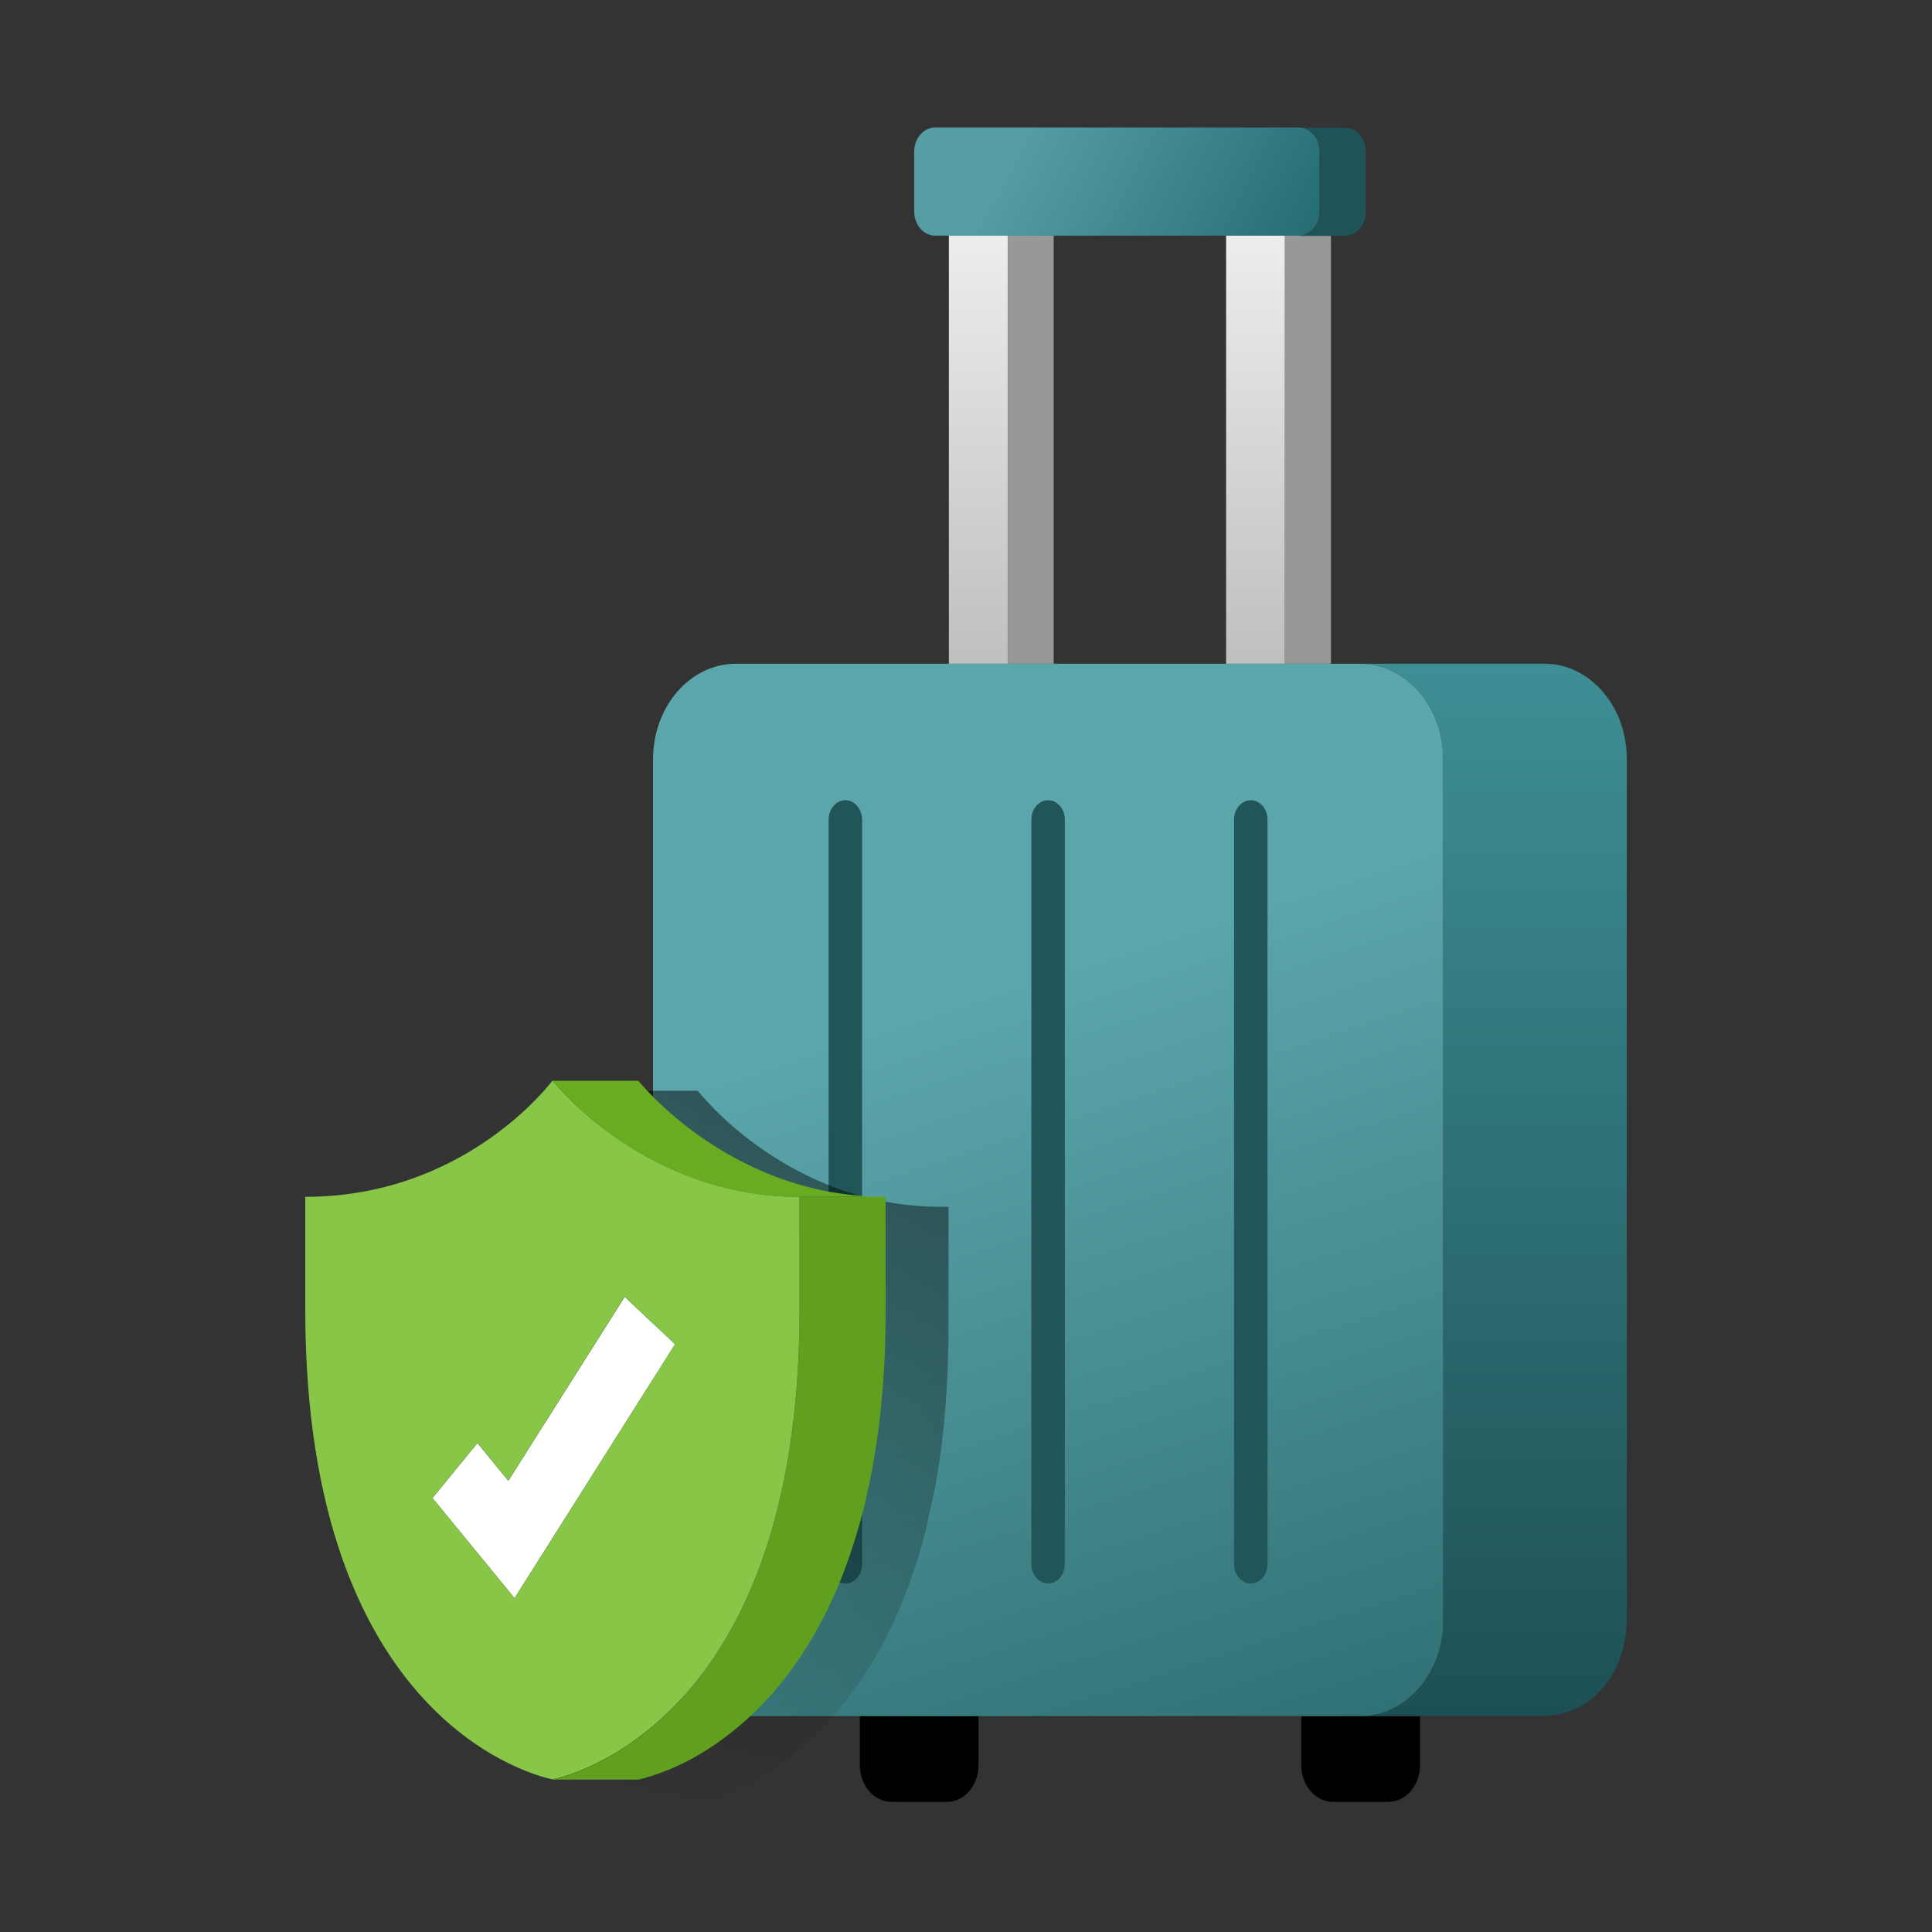
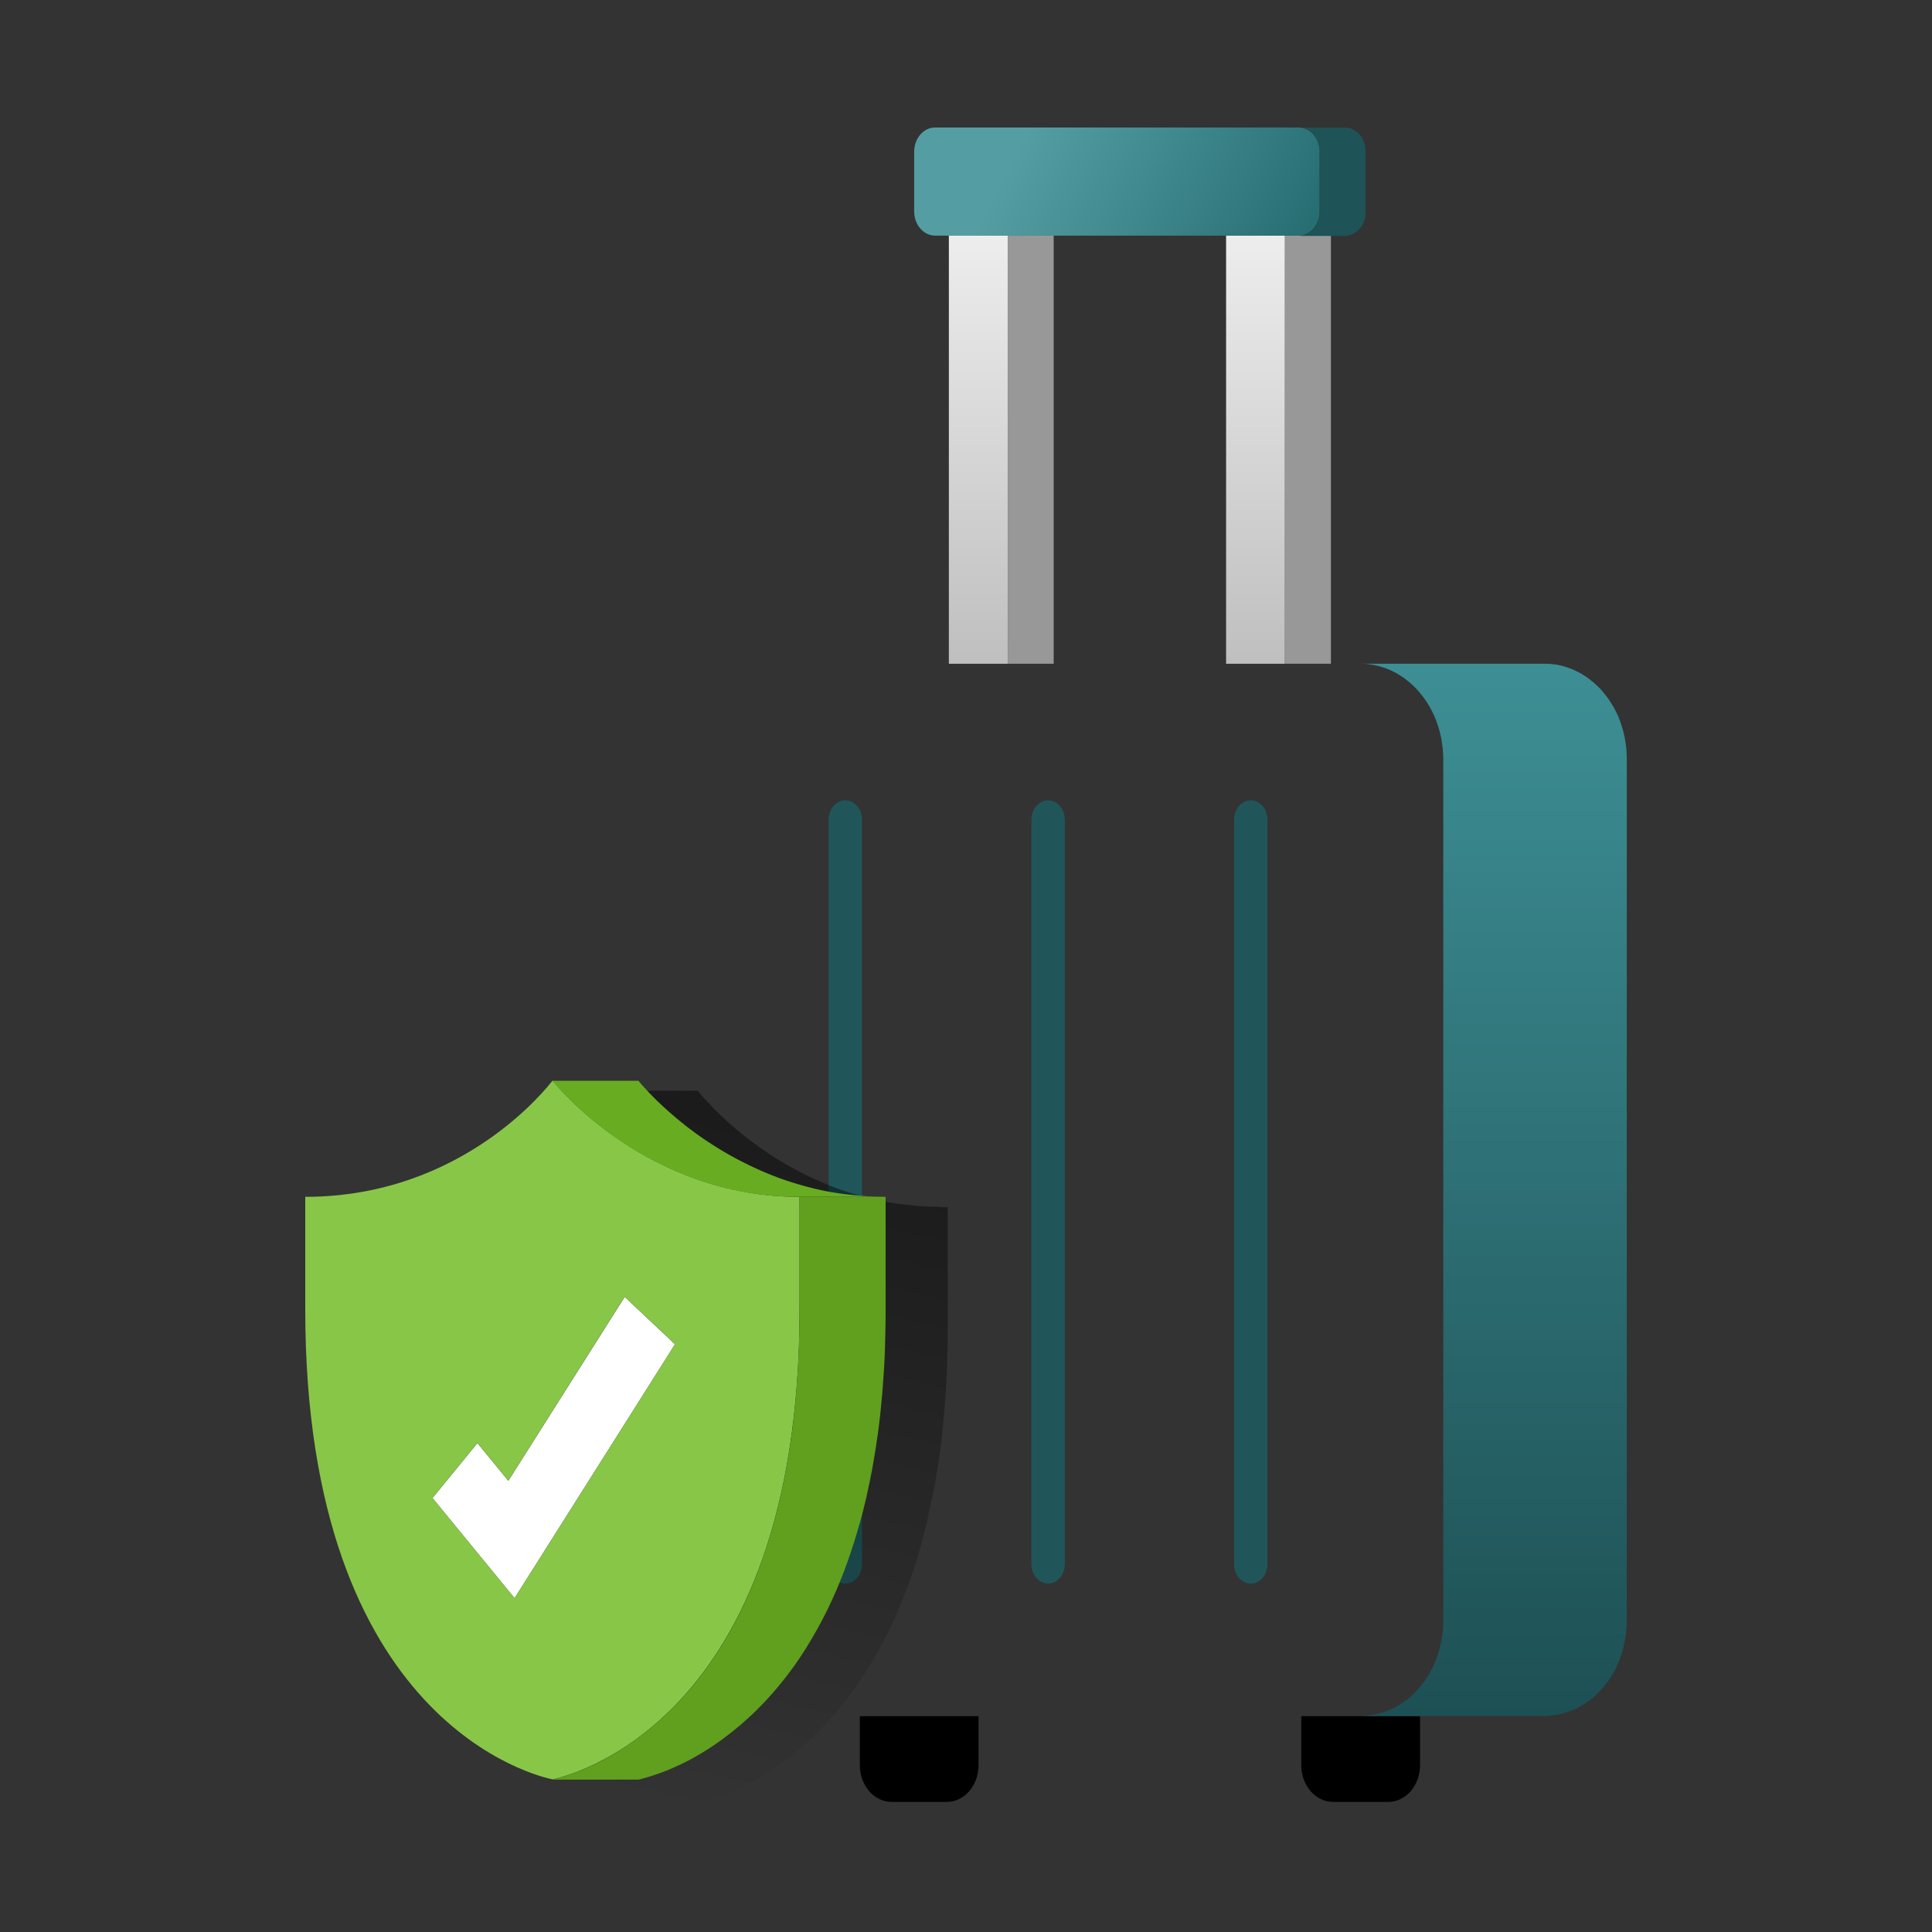
<svg xmlns="http://www.w3.org/2000/svg" width="270" height="270" fill="none">
  <rect width="100%" height="100%" fill="#333333" stroke="none" />
  <path fill="url(#a)" d="M140.828 32.917h-8.223v59.844h8.223z" />
  <path fill="#989898" d="M147.254 32.917h-6.414v59.844h6.414z" />
  <path fill="url(#b)" d="M179.571 32.917h-8.223v59.844h8.223z" />
  <path fill="#989898" d="M186 32.917h-6.414v59.844H186z" />
  <path fill="url(#c)" d="M181.495 17.818c1.617 0 2.925 1.514 2.925 3.387v8.338c0 1.873-1.308 3.387-2.925 3.387h-50.812c-1.617 0-2.925-1.514-2.925-3.387v-8.338c0-1.873 1.308-3.387 2.925-3.387h50.812" />
  <path fill="#1E5357" d="M190.834 21.141c0-.102 0-.205-.013-.308 0-.077-.026-.166-.038-.243 0-.039 0-.065-.013-.103v-.064c-.026-.141-.077-.27-.116-.41-.012-.052-.025-.09-.038-.142-.064-.192-.154-.36-.244-.539v-.012c0-.013-.026-.026-.026-.052a3 3 0 0 0-.179-.282 2 2 0 0 0-.141-.167s-.013-.025-.026-.025c0 0 0-.013-.013-.026a1 1 0 0 0-.166-.167c-.052-.051-.103-.102-.154-.141-.026-.013-.052-.038-.065-.051l-.025-.026c-.013-.013-.039-.026-.052-.038-.051-.039-.102-.065-.153-.103-.052-.026-.103-.064-.154-.09-.039-.026-.077-.038-.116-.064h-.038c-.052-.026-.103-.051-.154-.064-.052-.026-.103-.039-.167-.064-.051-.013-.116-.039-.167-.052h-.051c-.039 0-.077-.025-.128-.025-.065 0-.129-.026-.193-.026s-.141 0-.218-.013h-6.465c.192 0 .397.026.577.064h.013q.288.058.539.193h.012c.167.077.334.18.475.295l.026.026c.141.115.282.243.41.397 0 0 .013.026.026.026.115.141.218.282.321.449 0 .013.025.026.025.051.103.167.193.36.257.552l.038.14c.052.155.103.309.129.476a.3.3 0 0 0 .012.102c.026.205.052.41.052.616v8.338c0 .231-.026.462-.064.68v.026c-.039.218-.09.41-.167.616v.025c-.077.193-.154.385-.257.552-.102.167-.218.32-.333.474 0 .013-.026.026-.039.039a3 3 0 0 1-.359.346l-.154.116-.308.192c-.051.026-.115.064-.179.09-.116.051-.231.09-.347.128-.051.013-.102.039-.167.052a2.6 2.6 0 0 1-.551.064h6.414c.192 0 .372-.026.552-.064.051 0 .115-.039.166-.052.116-.038.231-.077.347-.128a1 1 0 0 0 .179-.09 2 2 0 0 0 .308-.192l.154-.116a.3.3 0 0 1 .077-.051c.077-.077.154-.141.231-.23.013-.027.038-.04.051-.065 0-.013.026-.026.039-.039.025-.025.051-.064.077-.09l.141-.179c.038-.064.077-.115.115-.18v-.012a1 1 0 0 1 .09-.154c.026-.052.064-.116.09-.18.026-.051.051-.115.077-.18 0-.012.013-.038.026-.05v-.026c0-.039.025-.065.038-.103a1 1 0 0 0 .051-.18c.013-.064.039-.128.052-.192 0-.051.012-.09.025-.141v-.064c0-.064.026-.141.026-.206 0-.077.013-.153.013-.23V21.14z" />
  <path fill="#000" d="M136.751 239.837v6.85c0 2.822-1.976 5.131-4.426 5.131h-7.722c-2.451 0-4.439-2.296-4.439-5.131v-6.85h16.6zM198.455 239.837v6.85c0 2.822-1.988 5.131-4.438 5.131h-7.723c-2.45 0-4.439-2.296-4.439-5.131v-6.85h16.613z" />
  <path fill="#20565A" d="M118.136 111.85c1.295 0 2.334 1.218 2.334 2.706v104.037c0 1.488-1.052 2.707-2.334 2.707s-2.335-1.206-2.335-2.707V114.556c0-1.488 1.052-2.706 2.335-2.706M146.475 111.85c1.296 0 2.335 1.218 2.335 2.706v104.037c0 1.488-1.052 2.707-2.335 2.707s-2.334-1.206-2.334-2.707V114.556c0-1.488 1.052-2.706 2.334-2.706M174.8 111.85c1.295 0 2.334 1.218 2.334 2.706v104.037c0 1.488-1.039 2.707-2.334 2.707s-2.335-1.206-2.335-2.707V114.556c0-1.488 1.039-2.706 2.335-2.706" />
  <path fill="url(#d)" d="M227.344 105.859c0-.282-.026-.552-.039-.821 0-.116 0-.231-.013-.346v-.052c0-.077-.025-.154-.038-.244a18 18 0 0 0-.18-1.205 1 1 0 0 0-.025-.167c-.039-.18-.09-.359-.129-.552l-.115-.462c-.077-.269-.167-.538-.257-.808-.038-.115-.077-.244-.115-.359a14 14 0 0 0-.462-1.116c-.013-.026-.038-.064-.051-.09a12 12 0 0 0-.462-.898c0-.013-.026-.026-.039-.051a13 13 0 0 0-.795-1.219c-.026-.025-.038-.064-.064-.09-.116-.154-.244-.295-.359-.449a8 8 0 0 0-.283-.346c-.025-.026-.038-.051-.051-.064-.205-.231-.423-.462-.654-.68 0 0-.026-.026-.039-.026-.038-.038-.077-.064-.115-.102-.154-.141-.308-.295-.475-.424-.077-.064-.154-.115-.218-.18l-.192-.153c-.064-.051-.116-.103-.18-.141a15 15 0 0 0-.59-.41c-.013 0-.038-.026-.051-.026-.039-.026-.077-.039-.103-.064a8 8 0 0 0-.846-.462c-.039-.026-.077-.039-.129-.065-.025 0-.051-.025-.064-.038l-.616-.27c-.077-.038-.166-.064-.243-.09-.065-.025-.129-.05-.18-.063-.064-.026-.141-.052-.205-.077-.218-.077-.436-.129-.654-.193-.039 0-.065-.013-.103-.025-.051-.013-.116-.026-.167-.039-.141-.026-.282-.064-.423-.09a6 6 0 0 0-.488-.064c-.064 0-.115-.013-.179-.025h-.09c-.282-.026-.564-.052-.847-.052h-25.861c.384 0 .756.026 1.128.064.065 0 .116.013.18.026.308.038.616.09.911.167.051 0 .115.025.167.038.32.077.654.18.962.282.064.026.128.039.179.065.321.115.629.243.924.397.038.026.077.039.128.065.295.14.578.307.847.474.038.026.077.039.103.064.282.18.564.372.833.578q.097.076.193.154c.244.192.474.397.693.602.038.039.076.065.115.103.257.244.5.513.744.782.103.116.192.231.282.347.141.18.282.346.424.539a13.4 13.4 0 0 1 1.295 2.168c.013.025.039.064.052.09q.25.538.461 1.116c.039.115.077.243.116.359.09.269.179.526.256.808l.116.462c.051.231.115.474.154.705.077.398.128.796.179 1.206 0 .103.026.193.039.282 0 .116 0 .231.013.347.025.346.051.705.051 1.064v120.368c0 .398-.026.795-.051 1.193 0 .09-.013.192-.026.282q-.058.578-.154 1.155c0 .064-.026.115-.038.179-.065.372-.154.731-.244 1.091 0 .038-.013.064-.026.102-.102.372-.218.731-.346 1.091a1 1 0 0 0-.064.192c-.129.346-.27.68-.424 1.014-.025.064-.064.128-.089.192a15 15 0 0 1-.475.898c-.026.038-.039.077-.064.103-.18.307-.385.602-.577.898-.065.089-.129.179-.193.256-.154.205-.308.398-.462.59-.09.116-.192.231-.282.334-.128.141-.269.282-.398.423-.166.167-.32.334-.5.488-.167.141-.321.295-.5.423-.103.077-.193.154-.295.231-.218.167-.449.32-.68.474-.064.052-.141.09-.205.142a10 10 0 0 1-.937.513c-.077.038-.154.064-.244.102a7 7 0 0 1-.744.308l-.346.116c-.218.077-.449.141-.68.205a4 4 0 0 1-.372.09c-.244.051-.487.089-.731.128-.116.013-.218.038-.334.051-.359.039-.718.064-1.09.064h25.656c.372 0 .732-.025 1.091-.064.115 0 .231-.038.333-.051.244-.039.488-.077.732-.128.128-.026.256-.064.372-.09.23-.064.461-.128.679-.205l.347-.116c.256-.09.5-.205.744-.308.077-.038.167-.064.244-.102.32-.154.628-.334.936-.513a2 2 0 0 0 .205-.142c.231-.154.462-.307.68-.474.103-.077.193-.154.295-.231.103-.09.218-.167.321-.257.064-.051.115-.115.18-.166.166-.154.333-.321.5-.488.077-.077.167-.154.244-.244l.154-.192c.102-.116.192-.218.282-.334l.231-.269c.077-.103.154-.218.243-.321.065-.09.129-.167.193-.256.038-.052.077-.103.102-.154.154-.231.308-.462.449-.706 0-.013.013-.025.026-.038.026-.039.039-.077.064-.103.103-.179.205-.359.308-.552.064-.115.116-.243.167-.359.026-.064.064-.128.09-.192.025-.051.051-.09.064-.141.102-.231.192-.449.282-.693.026-.064.039-.115.064-.18a1 1 0 0 0 .064-.192c.039-.103.077-.218.116-.321.077-.231.154-.474.218-.718v-.051c0-.039.013-.065.026-.103a11 11 0 0 0 .23-1.078c0-.064.026-.115.039-.179 0-.039.013-.077.026-.116.051-.269.089-.551.115-.833 0-.065 0-.142.013-.206 0-.09.013-.192.025-.282 0-.141.026-.269.039-.41.013-.257.026-.514.026-.783V105.859" />
-   <path fill="url(#e)" d="M190.116 92.761c6.389 0 11.571 5.978 11.571 13.342V226.47c0 7.376-5.182 13.354-11.571 13.354H102.82c-6.376 0-11.558-5.978-11.558-13.354V106.103c0-7.364 5.182-13.342 11.558-13.342zm-69.644 125.82V114.544c0-1.488-1.052-2.707-2.335-2.707s-2.335 1.219-2.335 2.707v104.037c0 1.488 1.052 2.706 2.335 2.706s2.335-1.205 2.335-2.706m28.337 0V114.544c0-1.488-1.052-2.707-2.335-2.707s-2.334 1.219-2.334 2.707v104.037c0 1.488 1.052 2.706 2.334 2.706s2.335-1.205 2.335-2.706m28.325 0V114.544c0-1.488-1.039-2.707-2.335-2.707-1.295 0-2.334 1.219-2.334 2.707v104.037c0 1.488 1.039 2.706 2.334 2.706s2.335-1.205 2.335-2.706" />
-   <path fill="url(#f)" d="M131.539 168.663c-.471 0-.933-.021-1.436-.031-.262 0-.535-.021-.797-.032-.346-.021-.692-.041-1.027-.073l-1.332-.126a41 41 0 0 1-2.841-.398 38 38 0 0 1-2.537-.545l-.441-.105a42 42 0 0 1-2.317-.661l-.45-.146a42 42 0 0 1-2.37-.85 49 49 0 0 1-2.212-.943l-.294-.137a51 51 0 0 1-2.139-1.069l-.325-.178a61 61 0 0 1-2.17-1.248l-.325-.199c-.22-.136-.44-.283-.66-.419l-.514-.336c-.21-.147-.419-.283-.629-.43l-.461-.325a60 60 0 0 1-.829-.597l-.272-.2c-.325-.241-.64-.482-.933-.713l-.242-.188c-.314-.252-.629-.504-.922-.755l-.294-.241q-.392-.33-.755-.661l-.188-.168c-.346-.314-.671-.608-1.017-.943l-.137-.126c-.293-.283-.566-.556-.807-.786l-1.604-1.709-.755-.891H85.482l-1.028.021-.818 1.038c-2.684 3.208-14.017 15.181-33.193 15.181h-1.048v16.796c0 57.349 31.746 65.904 35.374 66.691l12.371.021 1.185-.294c.147-.042.314-.094.566-.168.189-.052.388-.126.608-.199l.116-.042c.22-.073.45-.157.691-.241l.126-.052q.378-.142.818-.315c.273-.105.566-.231.86-.356l.147-.063c.293-.126.587-.262.901-.42l.178-.084c.315-.157.64-.314.986-.492l.115-.063c.325-.168.661-.357 1.007-.545l.115-.063c.357-.2.713-.42 1.08-.64l.199-.126c.367-.22.734-.461 1.112-.713l.188-.125a39.318 39.318 0 0 0 2.412-1.762l.188-.147c.325-.262.661-.534.986-.807h.01l.588-.514c.419-.377.849-.765 1.279-1.163l.188-.189c.483-.461.954-.933 1.426-1.436l.524-.535h-.01c.273-.304.545-.608.818-.923l.126-.147c.314-.366.629-.744 1.017-1.205l.22-.273c.22-.272.44-.556.65-.839l.251-.335c.304-.398.598-.807.923-1.258l.178-.262c.21-.294.409-.587.619-.902l.293-.451c.168-.262.346-.524.566-.88l.147-.242c.42-.681.839-1.384 1.248-2.117h.01l.357-.671c.346-.63.681-1.28 1.006-1.94h.011l.335-.713a57 57 0 0 0 1.112-2.443l.073-.189c.367-.87.734-1.761 1.111-2.757.357-.944.692-1.908 1.049-2.977l.052-.158c.325-.985.629-2.002.923-3.061l.629-2.349 1.29-6.018.251-1.488.126-.776c.115-.703.22-1.416.325-2.223l.021-.126c.115-.849.22-1.719.314-2.6l.084-.828c.063-.619.126-1.248.179-1.887l.073-.902c.073-.86.136-1.74.189-2.621l.031-.535c.063-1.048.105-2.118.136-3.208l.021-.702c.042-1.363.063-2.747.063-4.173v-16.796h-1.048zm-17.76 53.135s0-.021.01-.031c0 .01 0 .021-.01.031" opacity=".5" style="mix-blend-mode:multiply" />
+   <path fill="url(#f)" d="M131.539 168.663c-.471 0-.933-.021-1.436-.031-.262 0-.535-.021-.797-.032-.346-.021-.692-.041-1.027-.073l-1.332-.126a41 41 0 0 1-2.841-.398 38 38 0 0 1-2.537-.545l-.441-.105a42 42 0 0 1-2.317-.661l-.45-.146a42 42 0 0 1-2.37-.85 49 49 0 0 1-2.212-.943l-.294-.137a51 51 0 0 1-2.139-1.069l-.325-.178a61 61 0 0 1-2.17-1.248l-.325-.199c-.22-.136-.44-.283-.66-.419l-.514-.336c-.21-.147-.419-.283-.629-.43l-.461-.325a60 60 0 0 1-.829-.597l-.272-.2c-.325-.241-.64-.482-.933-.713l-.242-.188c-.314-.252-.629-.504-.922-.755l-.294-.241q-.392-.33-.755-.661l-.188-.168c-.346-.314-.671-.608-1.017-.943l-.137-.126c-.293-.283-.566-.556-.807-.786l-1.604-1.709-.755-.891H85.482l-1.028.021-.818 1.038c-2.684 3.208-14.017 15.181-33.193 15.181h-1.048v16.796c0 57.349 31.746 65.904 35.374 66.691l12.371.021 1.185-.294c.147-.042.314-.094.566-.168.189-.052.388-.126.608-.199l.116-.042c.22-.073.45-.157.691-.241l.126-.052q.378-.142.818-.315c.273-.105.566-.231.86-.356l.147-.063c.293-.126.587-.262.901-.42l.178-.084c.315-.157.64-.314.986-.492l.115-.063c.325-.168.661-.357 1.007-.545c.357-.2.713-.42 1.08-.64l.199-.126c.367-.22.734-.461 1.112-.713l.188-.125a39.318 39.318 0 0 0 2.412-1.762l.188-.147c.325-.262.661-.534.986-.807h.01l.588-.514c.419-.377.849-.765 1.279-1.163l.188-.189c.483-.461.954-.933 1.426-1.436l.524-.535h-.01c.273-.304.545-.608.818-.923l.126-.147c.314-.366.629-.744 1.017-1.205l.22-.273c.22-.272.44-.556.65-.839l.251-.335c.304-.398.598-.807.923-1.258l.178-.262c.21-.294.409-.587.619-.902l.293-.451c.168-.262.346-.524.566-.88l.147-.242c.42-.681.839-1.384 1.248-2.117h.01l.357-.671c.346-.63.681-1.28 1.006-1.94h.011l.335-.713a57 57 0 0 0 1.112-2.443l.073-.189c.367-.87.734-1.761 1.111-2.757.357-.944.692-1.908 1.049-2.977l.052-.158c.325-.985.629-2.002.923-3.061l.629-2.349 1.29-6.018.251-1.488.126-.776c.115-.703.22-1.416.325-2.223l.021-.126c.115-.849.22-1.719.314-2.6l.084-.828c.063-.619.126-1.248.179-1.887l.073-.902c.073-.86.136-1.74.189-2.621l.031-.535c.063-1.048.105-2.118.136-3.208l.021-.702c.042-1.363.063-2.747.063-4.173v-16.796h-1.048zm-17.76 53.135s0-.021.01-.031c0 .01 0 .021-.01.031" opacity=".5" style="mix-blend-mode:multiply" />
  <path fill="#fff" d="m87.302 181.234 7.035 6.626-22.426 35.49-11.47-13.997 6.28-7.685 4.32 5.274z" />
  <path fill="#88C648" d="M77.206 151.019c.66.807 13.294 16.24 34.535 16.24v15.747c0 58.157-32.805 65.286-34.535 65.664-1.73-.378-34.546-7.507-34.546-65.664v-15.747c22.038 0 33.917-15.423 34.546-16.24m-5.294 72.331 22.426-35.5-7.046-6.626-16.25 25.708-4.32-5.274-6.28 7.685z" />
  <path fill="#68AD21" d="M122.292 167.227c-.272 0-.545-.021-.817-.031a37 37 0 0 1-1.059-.073l-.787-.063-.576-.063a41 41 0 0 1-2.863-.399h-.052a40 40 0 0 1-2.6-.555c-.147-.042-.304-.074-.451-.116a52 52 0 0 1-2.38-.681c-.157-.053-.304-.095-.451-.147a39 39 0 0 1-2.338-.839.4.4 0 0 1-.094-.042 37 37 0 0 1-2.265-.975c-.104-.042-.209-.094-.304-.136a70 70 0 0 1-2.191-1.09c-.115-.063-.231-.116-.335-.179a49 49 0 0 1-2.139-1.226l-.409-.252c-.23-.147-.45-.283-.671-.43-.178-.115-.346-.23-.524-.335-.22-.147-.43-.294-.65-.441-.158-.104-.315-.22-.472-.325-.294-.199-.566-.408-.85-.608-.094-.073-.188-.136-.282-.209a31 31 0 0 1-1.206-.933c-.325-.263-.64-.514-.944-.766-.105-.084-.199-.168-.293-.251a65 65 0 0 1-.776-.671c-.063-.053-.126-.116-.189-.168-.356-.315-.681-.619-.996-.912-.063-.063-.126-.116-.189-.179-.304-.283-.587-.566-.838-.817-.074-.074-.126-.137-.19-.2-.104-.104-.209-.22-.314-.314-.073-.073-.125-.136-.188-.21-.084-.094-.168-.178-.252-.262a3 3 0 0 1-.168-.189c-.063-.073-.136-.146-.199-.22a2 2 0 0 0-.147-.157c-.052-.063-.115-.126-.157-.178-.031-.032-.052-.063-.073-.084-.084-.095-.158-.178-.21-.241-.021-.021-.032-.042-.052-.063a3 3 0 0 1-.126-.157H77.199s.074.083.126.146c.021.021.031.042.063.074.052.063.126.147.2.23.02.021.03.042.052.063l.031.032c.042.052.094.105.147.167s.094.116.157.179.126.136.189.209c.063.063.115.126.178.189.073.084.168.178.252.262.063.074.126.137.188.21.095.105.21.21.315.314.063.063.115.116.178.189l.01.011c.252.251.535.534.84.817l.188.189c.304.294.64.598.986.912.02.011.031.032.052.042.042.042.105.084.147.126.251.22.503.44.776.671.094.084.199.168.293.252.304.251.619.503.944.765.042.031.084.063.126.105 0 0 .02.021.031.021.336.262.692.535 1.048.807.095.074.19.136.284.21.272.199.555.409.849.608a.7.7 0 0 1 .136.105c.105.073.22.147.336.23.21.147.43.294.65.441a9 9 0 0 0 .524.335c.22.147.44.283.67.43l.252.157.158.095q1.022.629 2.138 1.226c.053.032.095.053.147.084l.189.095c.702.377 1.436.744 2.191 1.09.032.021.063.031.105.052.063.032.136.053.2.084q1.1.504 2.264.975c.02 0 .042.021.073.032h.021c.755.293 1.541.576 2.338.839.095.031.178.062.262.094.063.021.126.031.19.052.775.241 1.572.472 2.379.682.063.01.115.031.178.052.095.021.189.042.273.063.849.21 1.709.399 2.6.556h.042c.933.168 1.887.293 2.852.398.105.011.199.032.304.042.094 0 .188.011.283.021l.776.063c.346.031.702.052 1.059.073l.817.032c.2 0 .399.021.608.021h12.896c-.503 0-.985-.021-1.478-.032z" />
  <path fill="#60A01E" d="M123.765 167.259H111.74v15.747c0 1.416-.021 2.789-.063 4.142 0 .241-.011.482-.021.713a155 155 0 0 1-.136 3.176c0 .179-.021.357-.032.545-.052.881-.115 1.741-.178 2.59-.021.304-.052.608-.073.902-.053.629-.116 1.247-.179 1.866-.031.273-.052.545-.084.818a90 90 0 0 1-.314 2.568c0 .074-.021.137-.032.2a68 68 0 0 1-.314 2.117l-.126.787c-.084.493-.168.985-.252 1.468-.062.335-.125.671-.188.996-.063.356-.137.713-.21 1.059-.063.335-.136.66-.21.985-.073.346-.146.682-.22 1.017-.073.336-.157.661-.23.986-.074.304-.147.618-.221.922-.083.325-.167.64-.251.965-.074.293-.158.587-.231.88a6 6 0 0 1-.136.462 74 74 0 0 1-.912 3.009c-.021.073-.053.147-.074.22q-.487 1.476-1.006 2.873c0 .021-.021.052-.021.073a70 70 0 0 1-1.07 2.653 3 3 0 0 0-.115.283 59 59 0 0 1-1.122 2.442c-.052.105-.105.221-.157.325a66 66 0 0 1-1.174 2.276c-.053.104-.116.209-.168.314a57 57 0 0 1-1.342 2.286c-.063.105-.136.209-.199.325-.168.262-.336.524-.503.776-.095.146-.2.304-.294.45-.2.294-.388.577-.587.86l-.22.315c-.294.409-.577.807-.87 1.195-.084.115-.168.22-.252.335-.21.273-.42.546-.64.818l-.283.346c-.304.378-.618.745-.933 1.101a2 2 0 0 0-.126.147c-.346.398-.692.776-1.038 1.143-.073.073-.146.157-.22.23-.482.503-.954.986-1.436 1.447-.063.063-.126.126-.189.178a40 40 0 0 1-1.426 1.29l-.21.178c-.387.325-.765.65-1.153.954-.063.053-.126.095-.188.147-.388.304-.766.598-1.154.87-.01 0-.031.021-.042.032-.388.283-.776.545-1.153.807-.063.042-.126.084-.2.136q-.549.362-1.069.692c-.073.042-.136.084-.199.126-.356.22-.702.43-1.048.619-.032.021-.073.041-.105.062q-.503.283-.975.535l-.126.063q-.488.252-.943.472c-.063.031-.116.063-.179.084-.304.147-.587.272-.87.398-.052.021-.094.042-.147.063-.283.126-.566.241-.828.346h-.02c-.273.105-.525.21-.777.294-.042.021-.084.031-.126.052-.23.084-.45.157-.66.231-.042.01-.073.031-.115.042a9 9 0 0 1-.588.188c-.02 0-.041.011-.073.021-.168.053-.325.095-.472.137a.14.14 0 0 0-.063.021c-.146.041-.283.073-.398.104-.021 0-.042.011-.063.021-.105.032-.21.053-.283.074-.021 0-.031 0-.052.01-.063.011-.126.032-.168.042H89.24s.095-.021.168-.042c.021 0 .032 0 .053-.01.083-.021.178-.042.283-.074.02 0 .042 0 .063-.021.115-.031.251-.063.398-.104a.1.1 0 0 0 .052-.021c.147-.042.304-.084.472-.137.021 0 .042-.01.073-.021.179-.052.378-.115.588-.188a.5.5 0 0 0 .115-.042c.21-.074.43-.147.66-.231.042-.01.084-.031.126-.042.252-.094.504-.189.776-.293h.01c.263-.105.546-.221.829-.346.052-.021.094-.042.147-.063.283-.126.576-.262.88-.399.063-.031.116-.052.179-.084.304-.146.629-.304.954-.471l.126-.063c.314-.168.65-.346.975-.535.031-.021.073-.042.104-.063.346-.199.692-.398 1.049-.619.063-.041.136-.083.199-.125q.534-.331 1.07-.692l.188-.126c.378-.252.766-.524 1.153-.807.011 0 .021-.021.042-.032.378-.283.766-.577 1.154-.881.063-.052.125-.094.188-.146.378-.304.766-.619 1.154-.954.042-.032.073-.063.115-.095.031-.031.063-.063.094-.084.472-.409.944-.838 1.426-1.289.063-.063.126-.116.189-.178.482-.462.954-.944 1.436-1.447.032-.042.074-.074.105-.105.042-.042.073-.084.115-.126a37 37 0 0 0 1.164-1.29c.315-.356.619-.723.933-1.111l.147-.178c.042-.053.084-.115.136-.168.221-.272.43-.545.64-.818.084-.104.168-.209.252-.325q.44-.582.88-1.195c0-.01.021-.021.021-.031.063-.084.126-.179.178-.262q.3-.425.598-.881c.094-.147.199-.304.294-.451.167-.262.335-.514.503-.786.031-.053.073-.116.105-.168.031-.052.063-.105.084-.147.45-.734.901-1.499 1.342-2.285.021-.042.052-.084.073-.126.031-.063.063-.126.094-.178.399-.734.797-1.489 1.185-2.276l.063-.125c.031-.063.063-.137.094-.2.378-.786.755-1.604 1.122-2.442.011-.032.032-.063.042-.095.032-.063.052-.126.073-.188.367-.86.724-1.741 1.07-2.653v-.021c0-.021.01-.031.021-.052a77 77 0 0 0 1.006-2.873c.021-.053.032-.105.053-.157 0-.021.01-.042.021-.063.314-.975.618-1.982.912-3.009.021-.084.052-.158.073-.241l.063-.221c.084-.293.157-.587.241-.891.084-.314.168-.639.252-.964.073-.304.147-.608.22-.923.063-.241.115-.482.178-.723.021-.084.042-.179.053-.262.073-.336.147-.682.22-1.028.073-.325.136-.65.21-.975.073-.346.136-.702.209-1.059.053-.252.105-.503.147-.765.011-.074.021-.158.042-.231.084-.482.168-.985.252-1.478l.125-.766c.105-.692.21-1.404.315-2.117 0-.063.021-.126.031-.189v-.011a87 87 0 0 0 .315-2.568c.031-.273.052-.545.084-.818.063-.619.126-1.237.178-1.877.011-.157.032-.293.042-.451l.031-.44c.074-.86.126-1.719.189-2.6l.032-.524c.063-1.038.104-2.108.136-3.177 0-.094 0-.189.01-.283v-.419c.042-1.353.063-2.726.063-4.142v-15.789" />
  <defs>
    <linearGradient id="a" x1="136.717" x2="136.717" y1="32.917" y2="92.761" gradientUnits="userSpaceOnUse">
      <stop stop-color="#EDEDED" />
      <stop offset="1" stop-color="#BFBFBF" />
    </linearGradient>
    <linearGradient id="b" x1="175.459" x2="175.459" y1="32.917" y2="92.761" gradientUnits="userSpaceOnUse">
      <stop stop-color="#EDEDED" />
      <stop offset="1" stop-color="#BFBFBF" />
    </linearGradient>
    <linearGradient id="c" x1="143.857" x2="188.114" y1="17.818" y2="40.909" gradientUnits="userSpaceOnUse">
      <stop stop-color="#549EA3" />
      <stop offset="1" stop-color="#1D6469" />
    </linearGradient>
    <linearGradient id="d" x1="208.736" x2="208.736" y1="92.761" y2="239.811" gradientUnits="userSpaceOnUse">
      <stop stop-color="#3D8F95" />
      <stop offset="1" stop-color="#1D5054" />
    </linearGradient>
    <linearGradient id="e" x1="146.474" x2="196.453" y1="92.761" y2="246.803" gradientUnits="userSpaceOnUse">
      <stop offset=".255" stop-color="#5BA6AB" />
      <stop offset="1" stop-color="#2E6E72" />
    </linearGradient>
    <linearGradient id="f" x1="113.759" x2="90.975" y1="152.819" y2="252.182" gradientUnits="userSpaceOnUse">
      <stop />
      <stop offset="1" stop-opacity="0" />
    </linearGradient>
  </defs>
</svg>